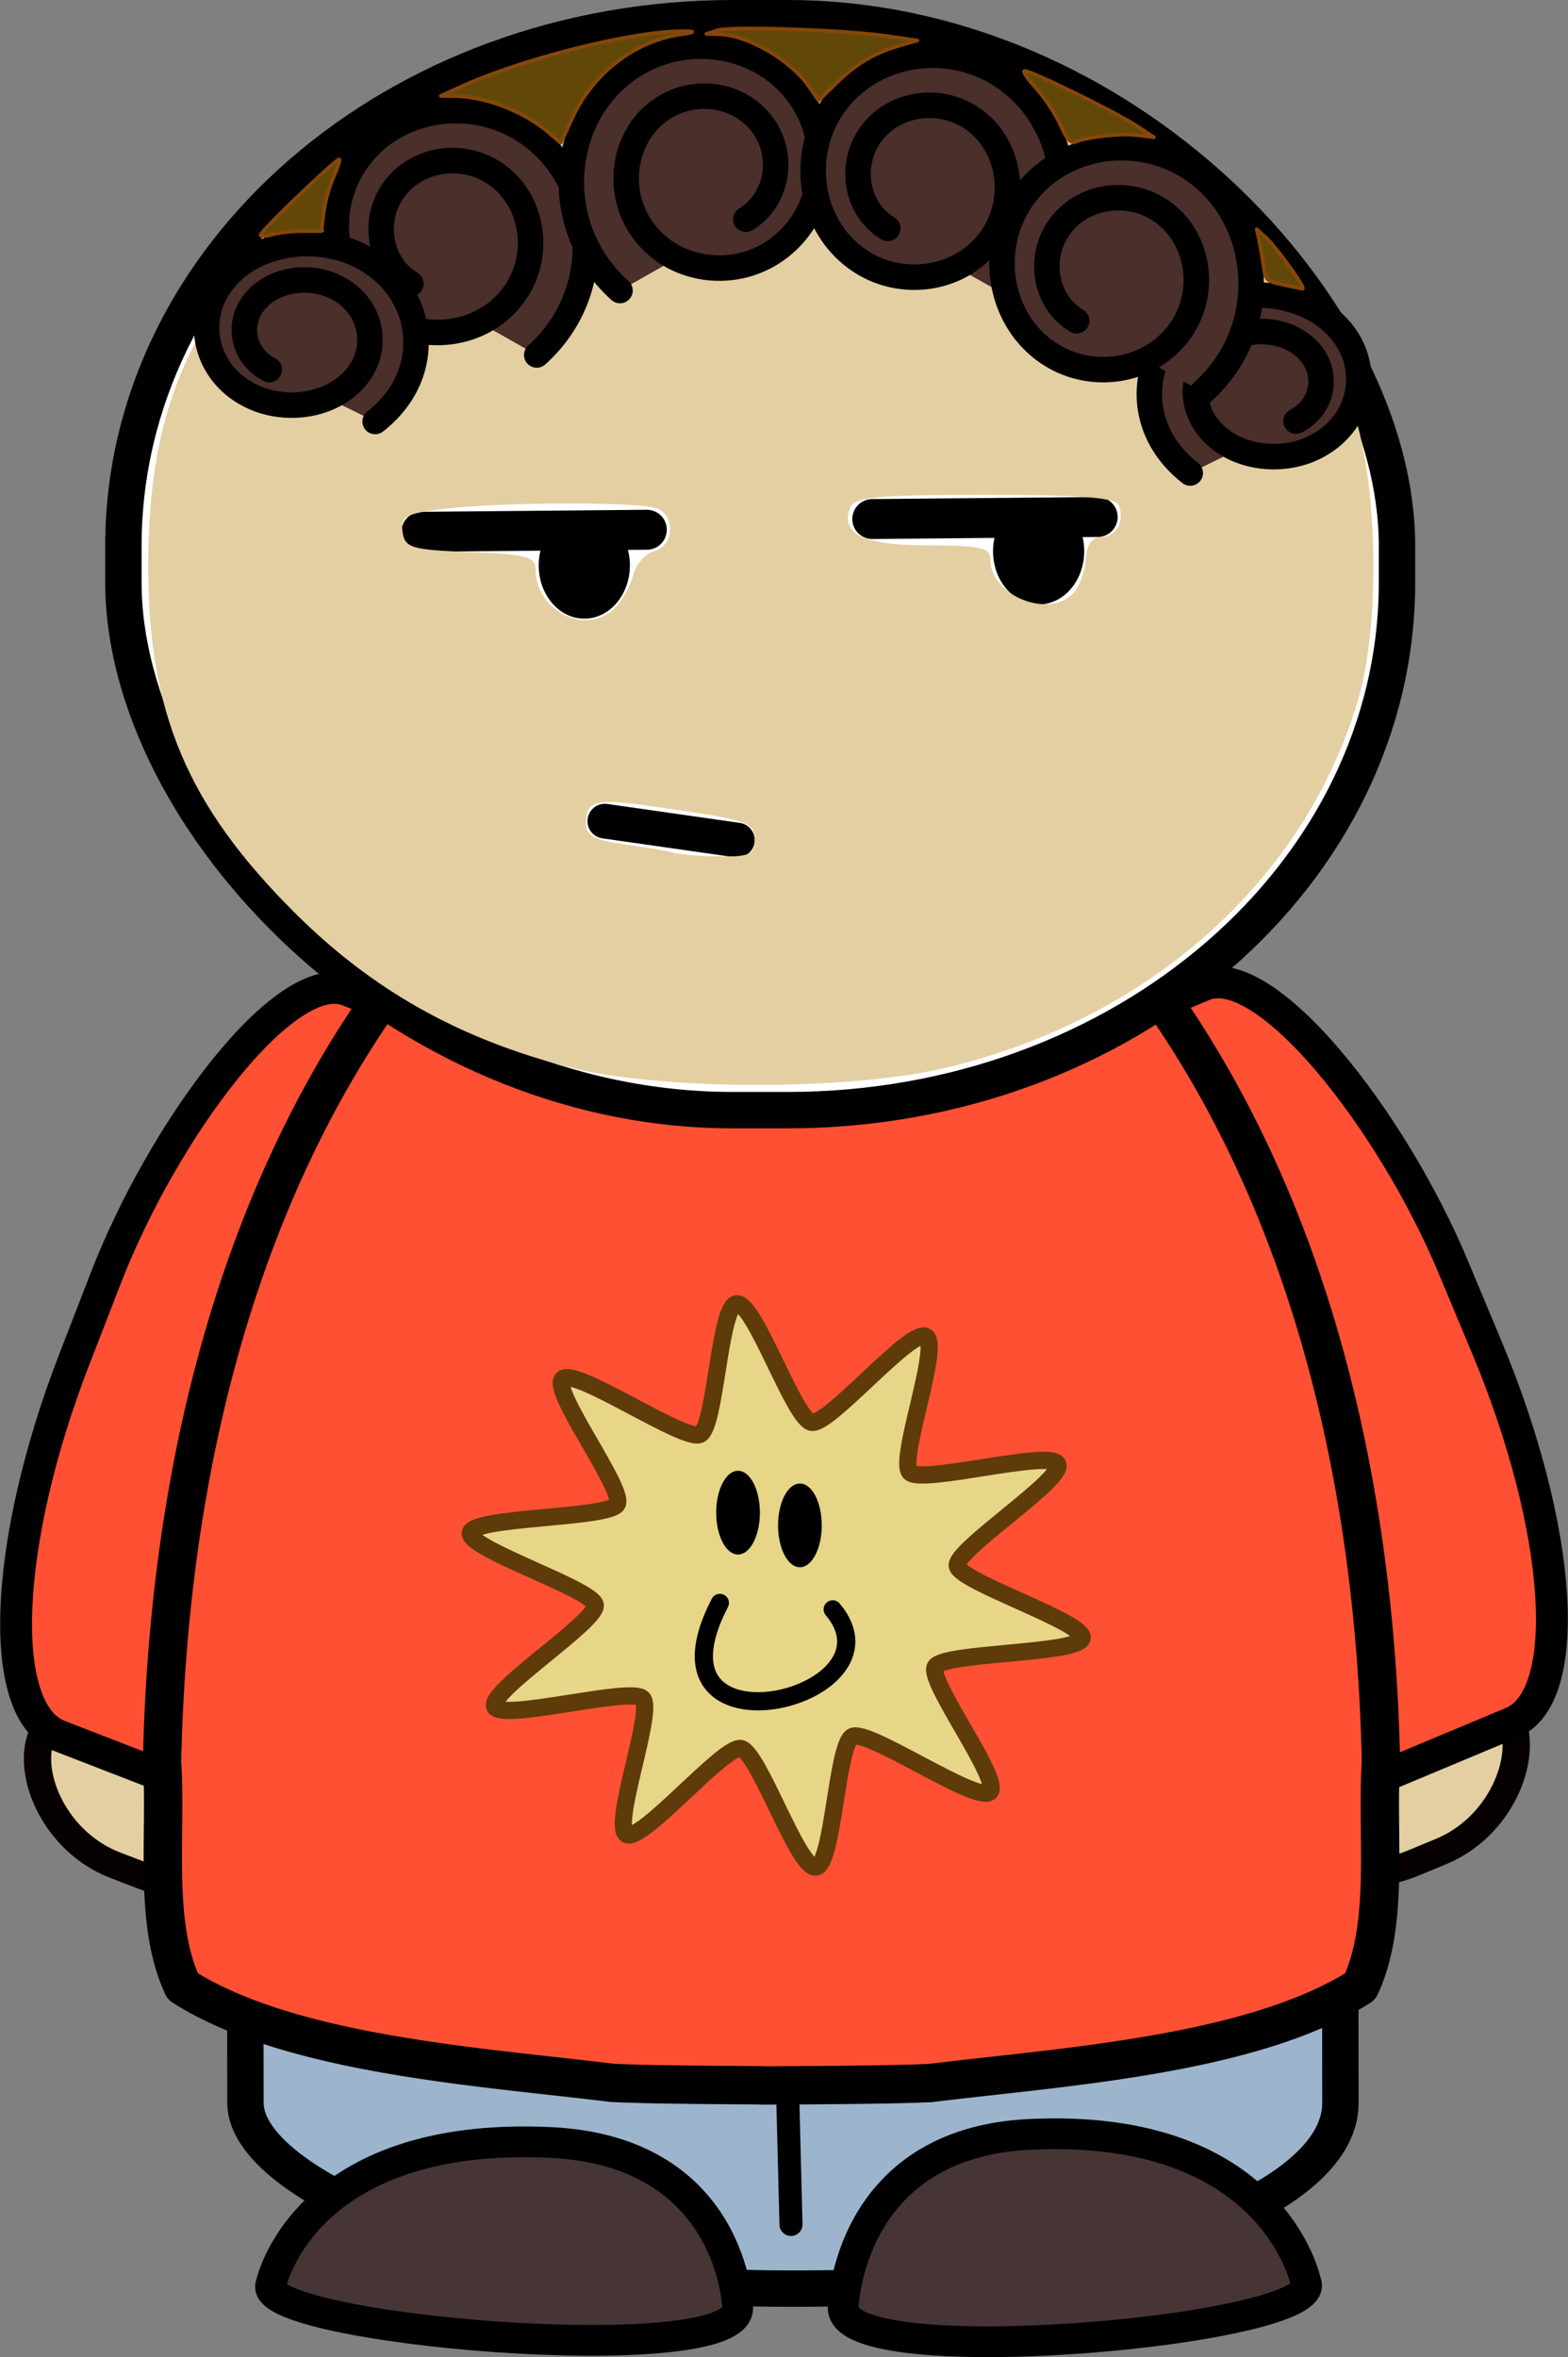
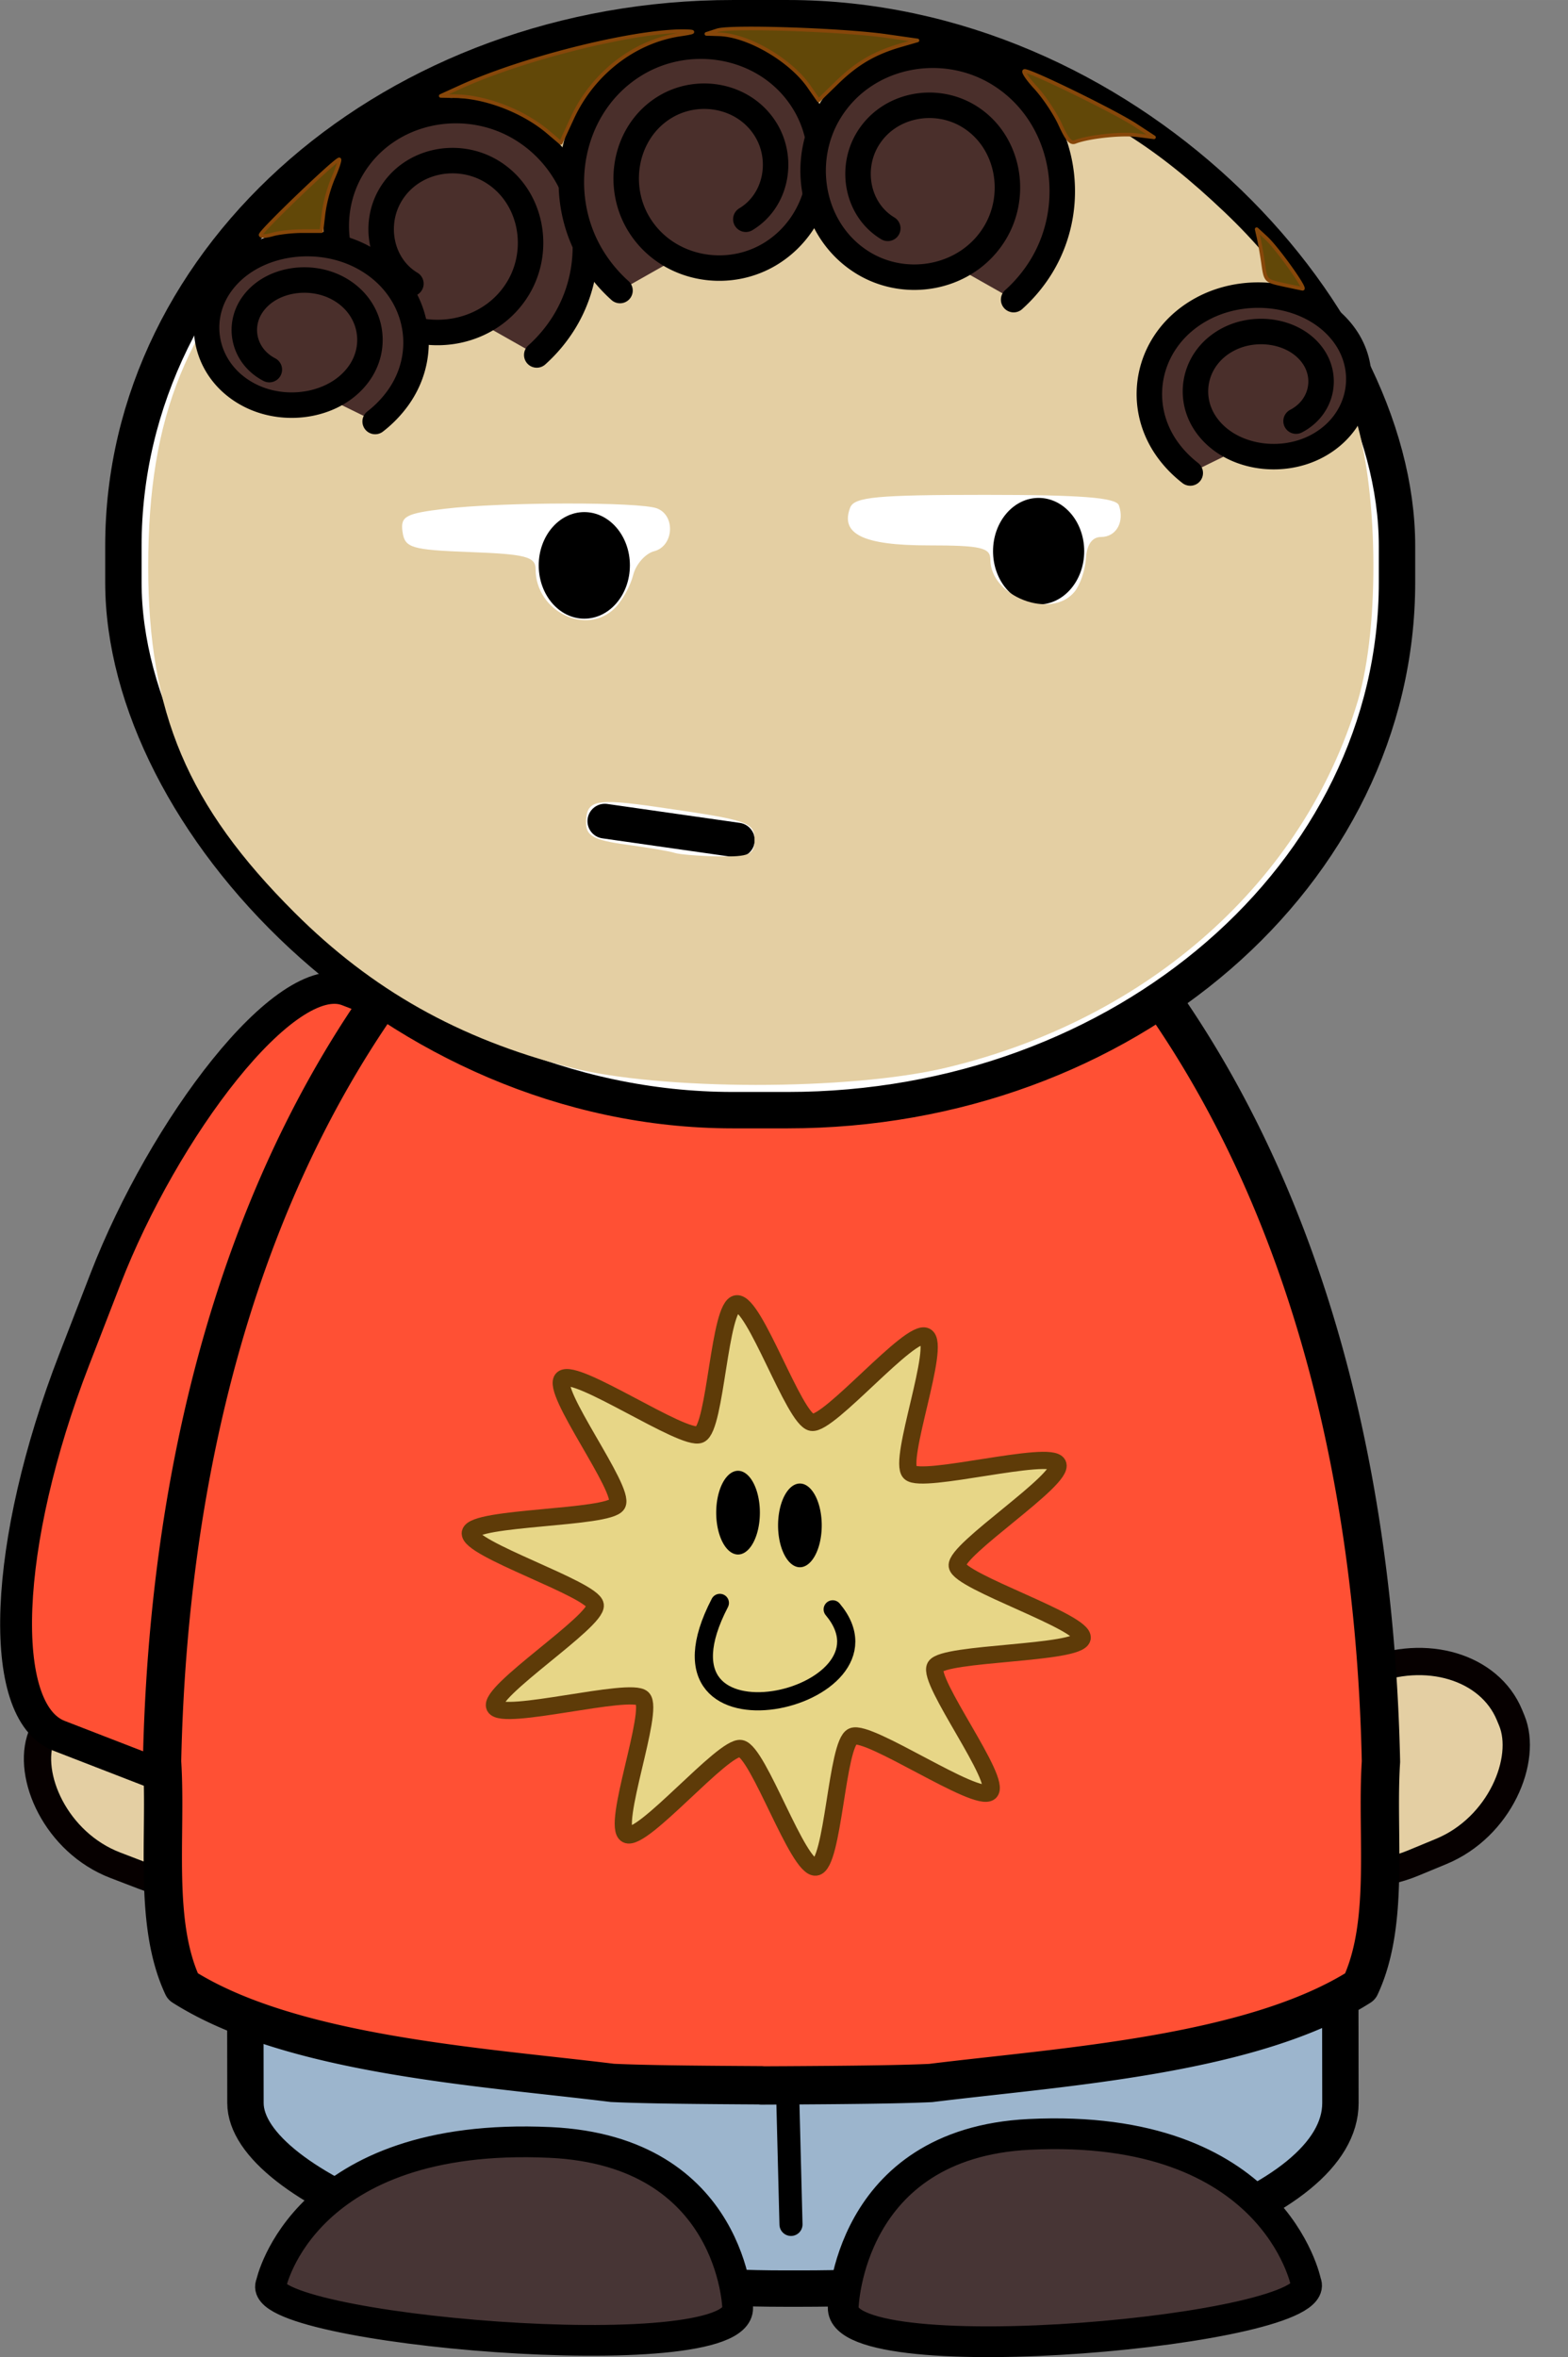
<svg xmlns="http://www.w3.org/2000/svg" width="91.925" height="138.153" viewBox="0 0 86.18 129.518">
  <rect x="0" y="0" width="86.18" height="129.518" fill="#808080" stroke="none" />
  <g transform="translate(50.939 5.42)">
    <rect height="10.667" x="-13.222" y="95.937" width="14.333" transform="rotate(20.98)" ry="5.167" rx="6.333" fill="#e4cfa3" fill-rule="evenodd" stroke="#060000" stroke-width="1.5" stroke-linecap="round" stroke-linejoin="round" />
    <rect height="10.667" x="4.376" y="89.136" width="14.333" transform="scale(-1 1) rotate(22.485)" ry="5.167" rx="6.333" fill="#e4cfa3" fill-rule="evenodd" stroke="#060000" stroke-width="1.5" stroke-linecap="round" stroke-linejoin="round" />
    <rect height="43.929" x="-8.714" y="57.184" width="27.376" transform="scale(-1 1) rotate(-21.18)" ry="19.577" rx="6.685" fill="#ff5034" fill-rule="evenodd" stroke="#000" stroke-width="1.751" stroke-linecap="round" stroke-linejoin="round" />
    <rect height="37.056" x="-37.604" y="83.276" width="60.181" transform="skewX(.081)" ry="10.198" rx="29.573" fill="#9cb5cd" fill-rule="evenodd" stroke="#000" stroke-width="2" stroke-linecap="round" stroke-linejoin="round" />
    <path d="M-7.465 116.806l-.29-11.389" fill="#fff" stroke="#000" stroke-width="1.268" stroke-linecap="round" stroke-linejoin="round" />
    <path d="M-4.595 121.376s.224-9.026 10.228-9.517c13.456-.66 15.202 8.133 15.202 8.133 1.2 2.621-25.536 5.075-25.43 1.384zM-10.395 121.386s-.227-8.616-10.312-9.084c-13.567-.63-15.327 7.763-15.327 7.763-1.21 2.502 25.746 4.844 25.639 1.321z" fill="#473535" stroke="#000" stroke-width="1.689" />
-     <rect height="43.929" x="-25.437" y="50.809" width="27.376" transform="rotate(-22.684)" ry="19.577" rx="6.685" fill="#ff5034" fill-rule="evenodd" stroke="#000" stroke-width="1.751" stroke-linecap="round" stroke-linejoin="round" />
    <path d="M-8.275 35.966c-.112.002-.223.007-.334.01a11.93 11.93 0 00-.189-.005c-.097-.002-.196 0-.293 0v.026c-7.436.421-14.324 5.044-18.94 10.88-9.895 12.426-13.668 28.79-14.001 44.496.26 4.027-.5 8.863 1.139 12.356 5.954 3.783 16.453 4.416 23.61 5.3 1.9.089 4.917.113 8.193.132v.01l1.01-.005h.099c3.275-.019 6.292-.043 8.192-.13 7.157-.885 17.657-1.518 23.61-5.302 1.64-3.493.88-8.328 1.14-12.356-.333-15.704-4.107-32.07-14.001-44.496C6.344 41.046-.545 36.423-7.98 36.002v-.035c-.097 0-.196-.002-.294 0z" fill="#ff5034" fill-rule="evenodd" stroke="#000" stroke-width="2.106" stroke-linecap="round" stroke-linejoin="round" />
    <g transform="translate(152.717 -85.986)">
      <rect x="-196.874" y="81.566" width="70" height="60" ry="29" rx="33.5" fill="#fff" fill-rule="evenodd" stroke="#000" stroke-width="2" stroke-linecap="round" stroke-linejoin="bevel" />
      <path d="M-144.066 110.852c0 1.617-1.122 2.928-2.506 2.928-1.383 0-2.505-1.31-2.505-2.928 0-1.617 1.122-2.928 2.505-2.928 1.384 0 2.506 1.311 2.506 2.928zM-169.036 111.632c0 1.617-1.122 2.928-2.506 2.928-1.383 0-2.505-1.31-2.505-2.928 0-1.617 1.122-2.928 2.505-2.928 1.384 0 2.506 1.311 2.506 2.928z" fill-rule="evenodd" />
-       <path d="M-180.494 109.786l12.39-.112M-155.714 109.086l12.39-.112" fill="none" stroke="#000" stroke-width="2.194" stroke-linecap="round" stroke-linejoin="round" />
      <path d="M-170.414 125.686l7.285 1.04" fill="none" stroke="#000" stroke-width="1.908" stroke-linecap="round" stroke-linejoin="round" />
      <path d="M-172.367 139.21c-6.077-1.57-10.84-4.251-15.097-8.497-5.884-5.87-8.046-10.977-8.046-19.008 0-8.312 2.106-13.463 7.864-19.235 6.113-6.128 13.38-9.09 23.476-9.57 6.655-.317 11.242.298 16.507 2.216 4.556 1.66 7.575 3.556 11.309 7.105 3.362 3.195 5.583 6.624 7.066 10.908 1.377 3.977 1.502 11.815.254 15.968-2.972 9.897-11.464 17.463-22.598 20.132-5.316 1.274-15.761 1.264-20.735-.02zm10.182-12.467c0-1.004-.29-1.105-5.282-1.824-3.51-.506-3.975-.403-3.975.888 0 .688.46.932 2.199 1.166 1.21.163 2.407.368 2.661.455.255.087 1.348.175 2.43.195 1.665.03 1.967-.105 1.967-.88zm-7.67-12.77c.4-.4.848-1.213.998-1.807.149-.595.67-1.186 1.157-1.313 1.074-.28 1.184-1.957.155-2.352-.96-.368-8.545-.354-11.673.022-2.155.258-2.436.413-2.314 1.268.126.881.483.988 3.726 1.11 3.045.114 3.587.256 3.587.938 0 2.325 2.802 3.696 4.364 2.134zm25.25-.883c.313-.376.598-1.21.635-1.851.044-.746.342-1.167.828-1.167.833 0 1.301-.827.984-1.736-.15-.43-2.048-.579-7.351-.579-5.956 0-7.195.117-7.42.7-.558 1.455.727 2.077 4.29 2.077 2.882 0 3.414.12 3.414.774 0 2.032 3.343 3.321 4.62 1.782z" fill="#e4cfa3" />
    </g>
    <path d="M-28.355 10.167c-1.663-.998-2.096-3.243-1.121-4.88 1.142-1.918 3.703-2.416 5.567-1.284 2.174 1.32 2.737 4.268 1.446 6.41-1.5 2.49-4.834 3.132-7.256 1.646-2.802-1.72-3.523-5.53-1.84-8.294 1.937-3.186 6.219-4.003 9.322-2.08 3.563 2.206 4.474 7.066 2.314 10.585a8.206 8.206 0 01-1.515 1.814" fill="#4a2f2b" stroke="#000" stroke-width="1.4" stroke-linecap="round" stroke-linejoin="round" />
    <path d="M-9.946 6.627c1.663-.998 2.096-3.243 1.121-4.88C-9.967-.17-12.528-.668-14.392.464c-2.174 1.32-2.737 4.268-1.446 6.41 1.5 2.49 4.834 3.132 7.256 1.646 2.802-1.72 3.523-5.53 1.84-8.294-1.937-3.186-6.219-4.003-9.322-2.08C-19.627.35-20.538 5.21-18.378 8.73a8.206 8.206 0 001.515 1.814M20.295 17.719c1.398-.727 1.762-2.361.942-3.552-.96-1.397-3.113-1.76-4.68-.935-1.828.96-2.301 3.106-1.216 4.666 1.26 1.812 4.064 2.28 6.1 1.197 2.356-1.251 2.962-4.025 1.548-6.037-1.63-2.319-5.23-2.913-7.838-1.514-2.995 1.606-3.762 5.144-1.945 7.705.348.491.779.937 1.273 1.321M-36.136 14.889c-1.398-.727-1.762-2.361-.942-3.552.96-1.397 3.113-1.76 4.68-.935 1.828.96 2.301 3.106 1.216 4.666-1.26 1.812-4.064 2.28-6.1 1.197-2.356-1.251-2.962-4.025-1.548-6.037 1.63-2.319 5.23-2.913 7.838-1.514 2.995 1.606 3.762 5.144 1.945 7.705a6.273 6.273 0 01-1.273 1.321" fill="#4a2f2b" stroke="#000" stroke-width="1.4" stroke-linecap="round" stroke-linejoin="round" />
    <path d="M-2.145 7.127c-1.663-.998-2.096-3.243-1.121-4.88C-2.124.33.437-.168 2.3.964c2.174 1.32 2.737 4.268 1.446 6.41-1.5 2.49-4.834 3.132-7.256 1.646-2.802-1.72-3.523-5.53-1.84-8.294C-3.413-2.461.87-3.278 3.972-1.355 7.536.85 8.447 5.71 6.287 9.23a8.206 8.206 0 01-1.515 1.814" fill="#4a2f2b" stroke="#000" stroke-width="1.4" stroke-linecap="round" stroke-linejoin="round" />
-     <path d="M8.235 12.207c-1.663-.998-2.096-3.243-1.121-4.88 1.142-1.918 3.703-2.416 5.567-1.284 2.174 1.32 2.737 4.268 1.446 6.41-1.5 2.49-4.834 3.132-7.256 1.646-2.802-1.72-3.523-5.53-1.84-8.294 1.937-3.186 6.219-4.003 9.322-2.08 3.563 2.206 4.474 7.066 2.314 10.585a8.206 8.206 0 01-1.515 1.814" fill="#4a2f2b" stroke="#000" stroke-width="1.4" stroke-linecap="round" stroke-linejoin="round" />
    <path d="M-20.815 1.836c-1.351-1.144-3.415-1.943-5.1-1.972l-.8-.014 1.1-.5c3.537-1.612 9.839-3.155 12.464-3.052.45.018.336.07-.393.176-2.521.369-4.8 2.128-5.937 4.582l-.635 1.373-.7-.593zM-6.475-.664c-1.025-1.471-3.348-2.822-4.94-2.872l-.7-.022.6-.195c.733-.238 6.885-.031 9.3.312l1.7.242-.898.259c-1.444.415-2.431.99-3.517 2.047l-1.016.989-.53-.76zM7.325 1.406C7.048.802 6.442-.104 5.978-.607c-.464-.504-.733-.915-.598-.915.38 0 4.984 2.254 6.106 2.99l1 .655-.928-.116c-.878-.11-2.683.086-3.401.368-.254.1-.445-.123-.832-.969h0zM19.555 10.216c-.916-.199-.935-.219-1.065-1.123a23.253 23.253 0 00-.246-1.42l-.114-.5.515.473c.606.556 2.24 2.84 2.004 2.8-.09-.015-.582-.119-1.095-.23zM-36.615 7.486c0-.206 4.222-4.252 4.327-4.146.043.042-.108.496-.335 1.008a8.1 8.1 0 00-.53 1.931l-.118 1h-1.024c-.563 0-1.315.083-1.672.186-.357.102-.649.112-.649.02z" fill="#624808" fill-rule="evenodd" stroke="#87470a" stroke-width=".2" stroke-linecap="round" stroke-linejoin="round" />
    <path d="M-5.45 79.795a2.02 1.255 56.524 002.387-.27M-10.634 80.136a1.255 2.02 27.314 01-2.402-.013" fill="none" stroke="#000" stroke-width=".859" stroke-linecap="round" stroke-linejoin="round" />
    <path d="M3.459 93.051c-.727.613-6.64-3.447-7.535-3.061-.882.38-1.057 7.077-2.026 7.182-.983.106-3.15-6.348-4.122-6.515-.96-.166-5.417 5.159-6.268 4.724-.864-.44 1.542-6.823.864-7.48-.67-.648-7.708 1.27-8.117.462-.414-.82 5.647-4.694 5.521-5.589-.124-.883-7.054-3.103-6.864-3.976.192-.885 7.593-.77 8.069-1.562.468-.78-3.707-6.292-2.99-6.896.726-.613 6.64 3.447 7.534 3.061.882-.38 1.057-7.077 2.026-7.182.983-.106 3.15 6.348 4.122 6.516.96.165 5.416-5.16 6.268-4.725.864.44-1.542 6.824-.864 7.48.67.649 7.708-1.27 8.117-.462.414.82-5.647 4.694-5.521 5.59.124.882 7.054 3.102 6.864 3.975-.193.885-7.593.77-8.069 1.562-.468.78 3.707 6.292 2.99 6.896z" fill="#e7d687" fill-rule="evenodd" stroke="#5e3b08" stroke-width=".946" stroke-linejoin="round" />
    <path d="M-11.375 82.656c-4.571 8.804 10.374 5.319 6.203.354" fill="none" stroke="#000" stroke-linecap="round" stroke-linejoin="round" />
    <path d="M-9.175 77.696a1.2 2.3 0 01-2.4 0 1.2 2.3 0 112.4 0zM-5.775 78.396a1.2 2.3 0 01-2.4 0 1.2 2.3 0 112.4 0z" />
  </g>
</svg>